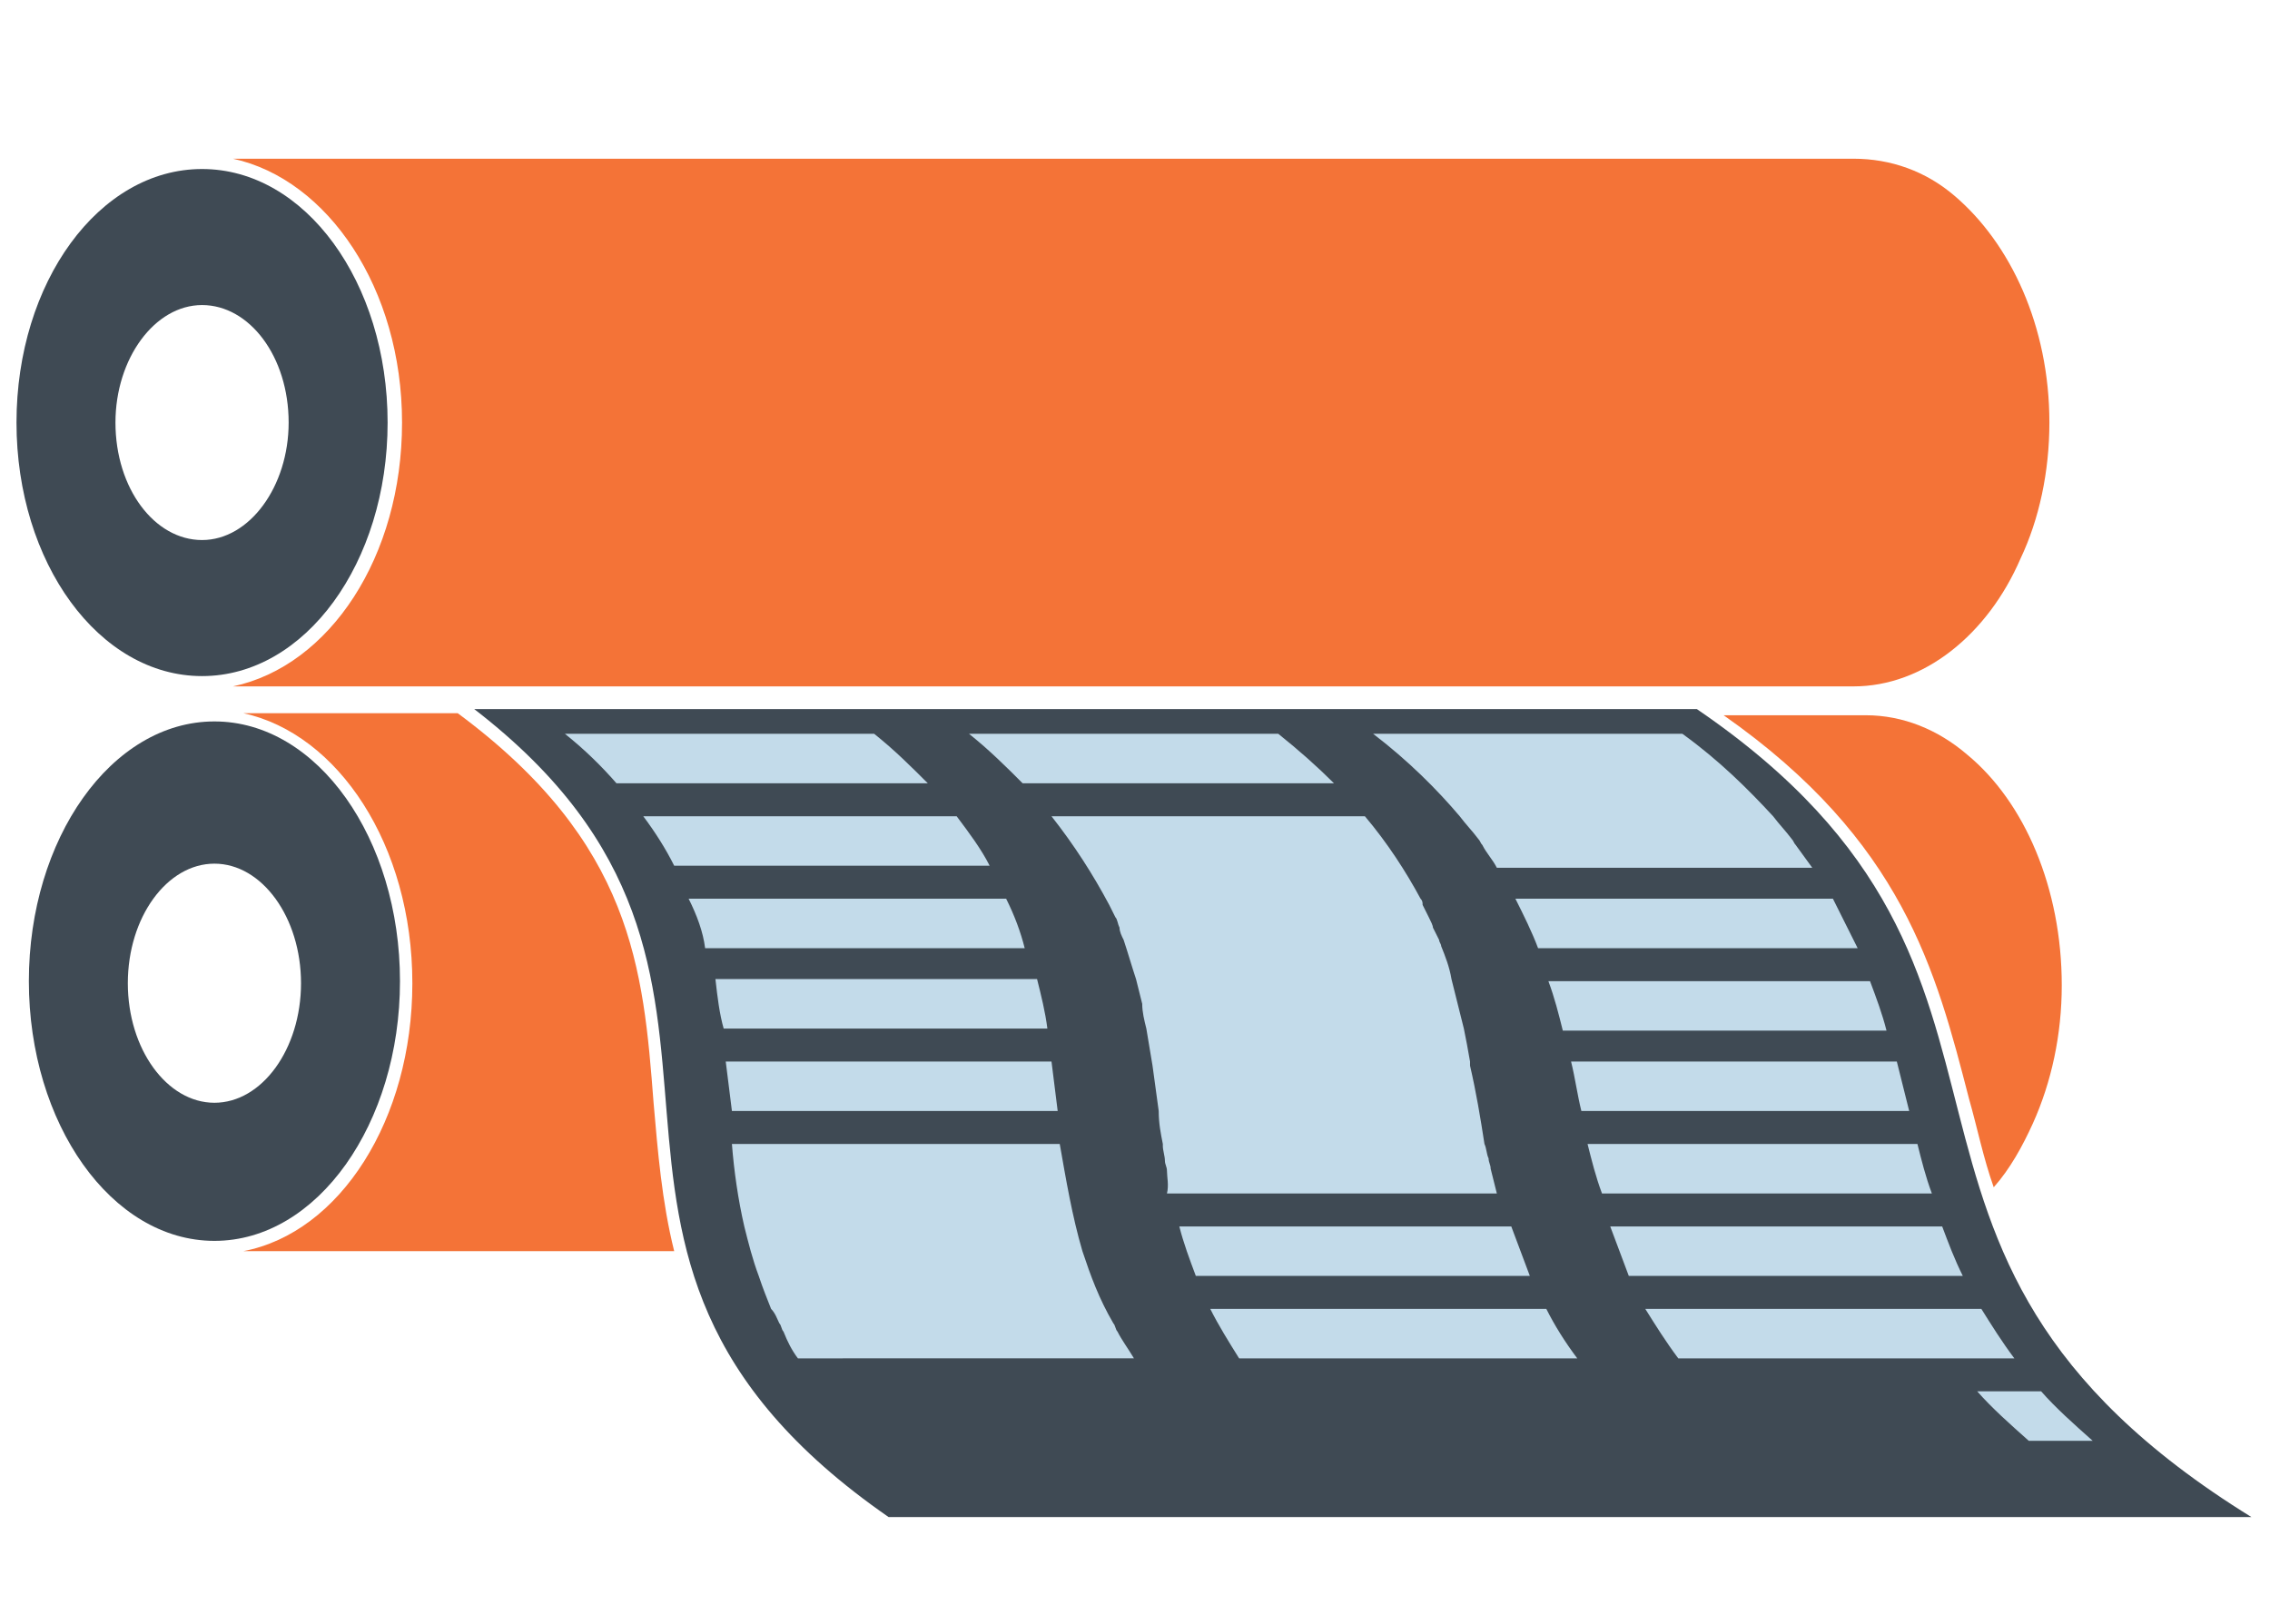
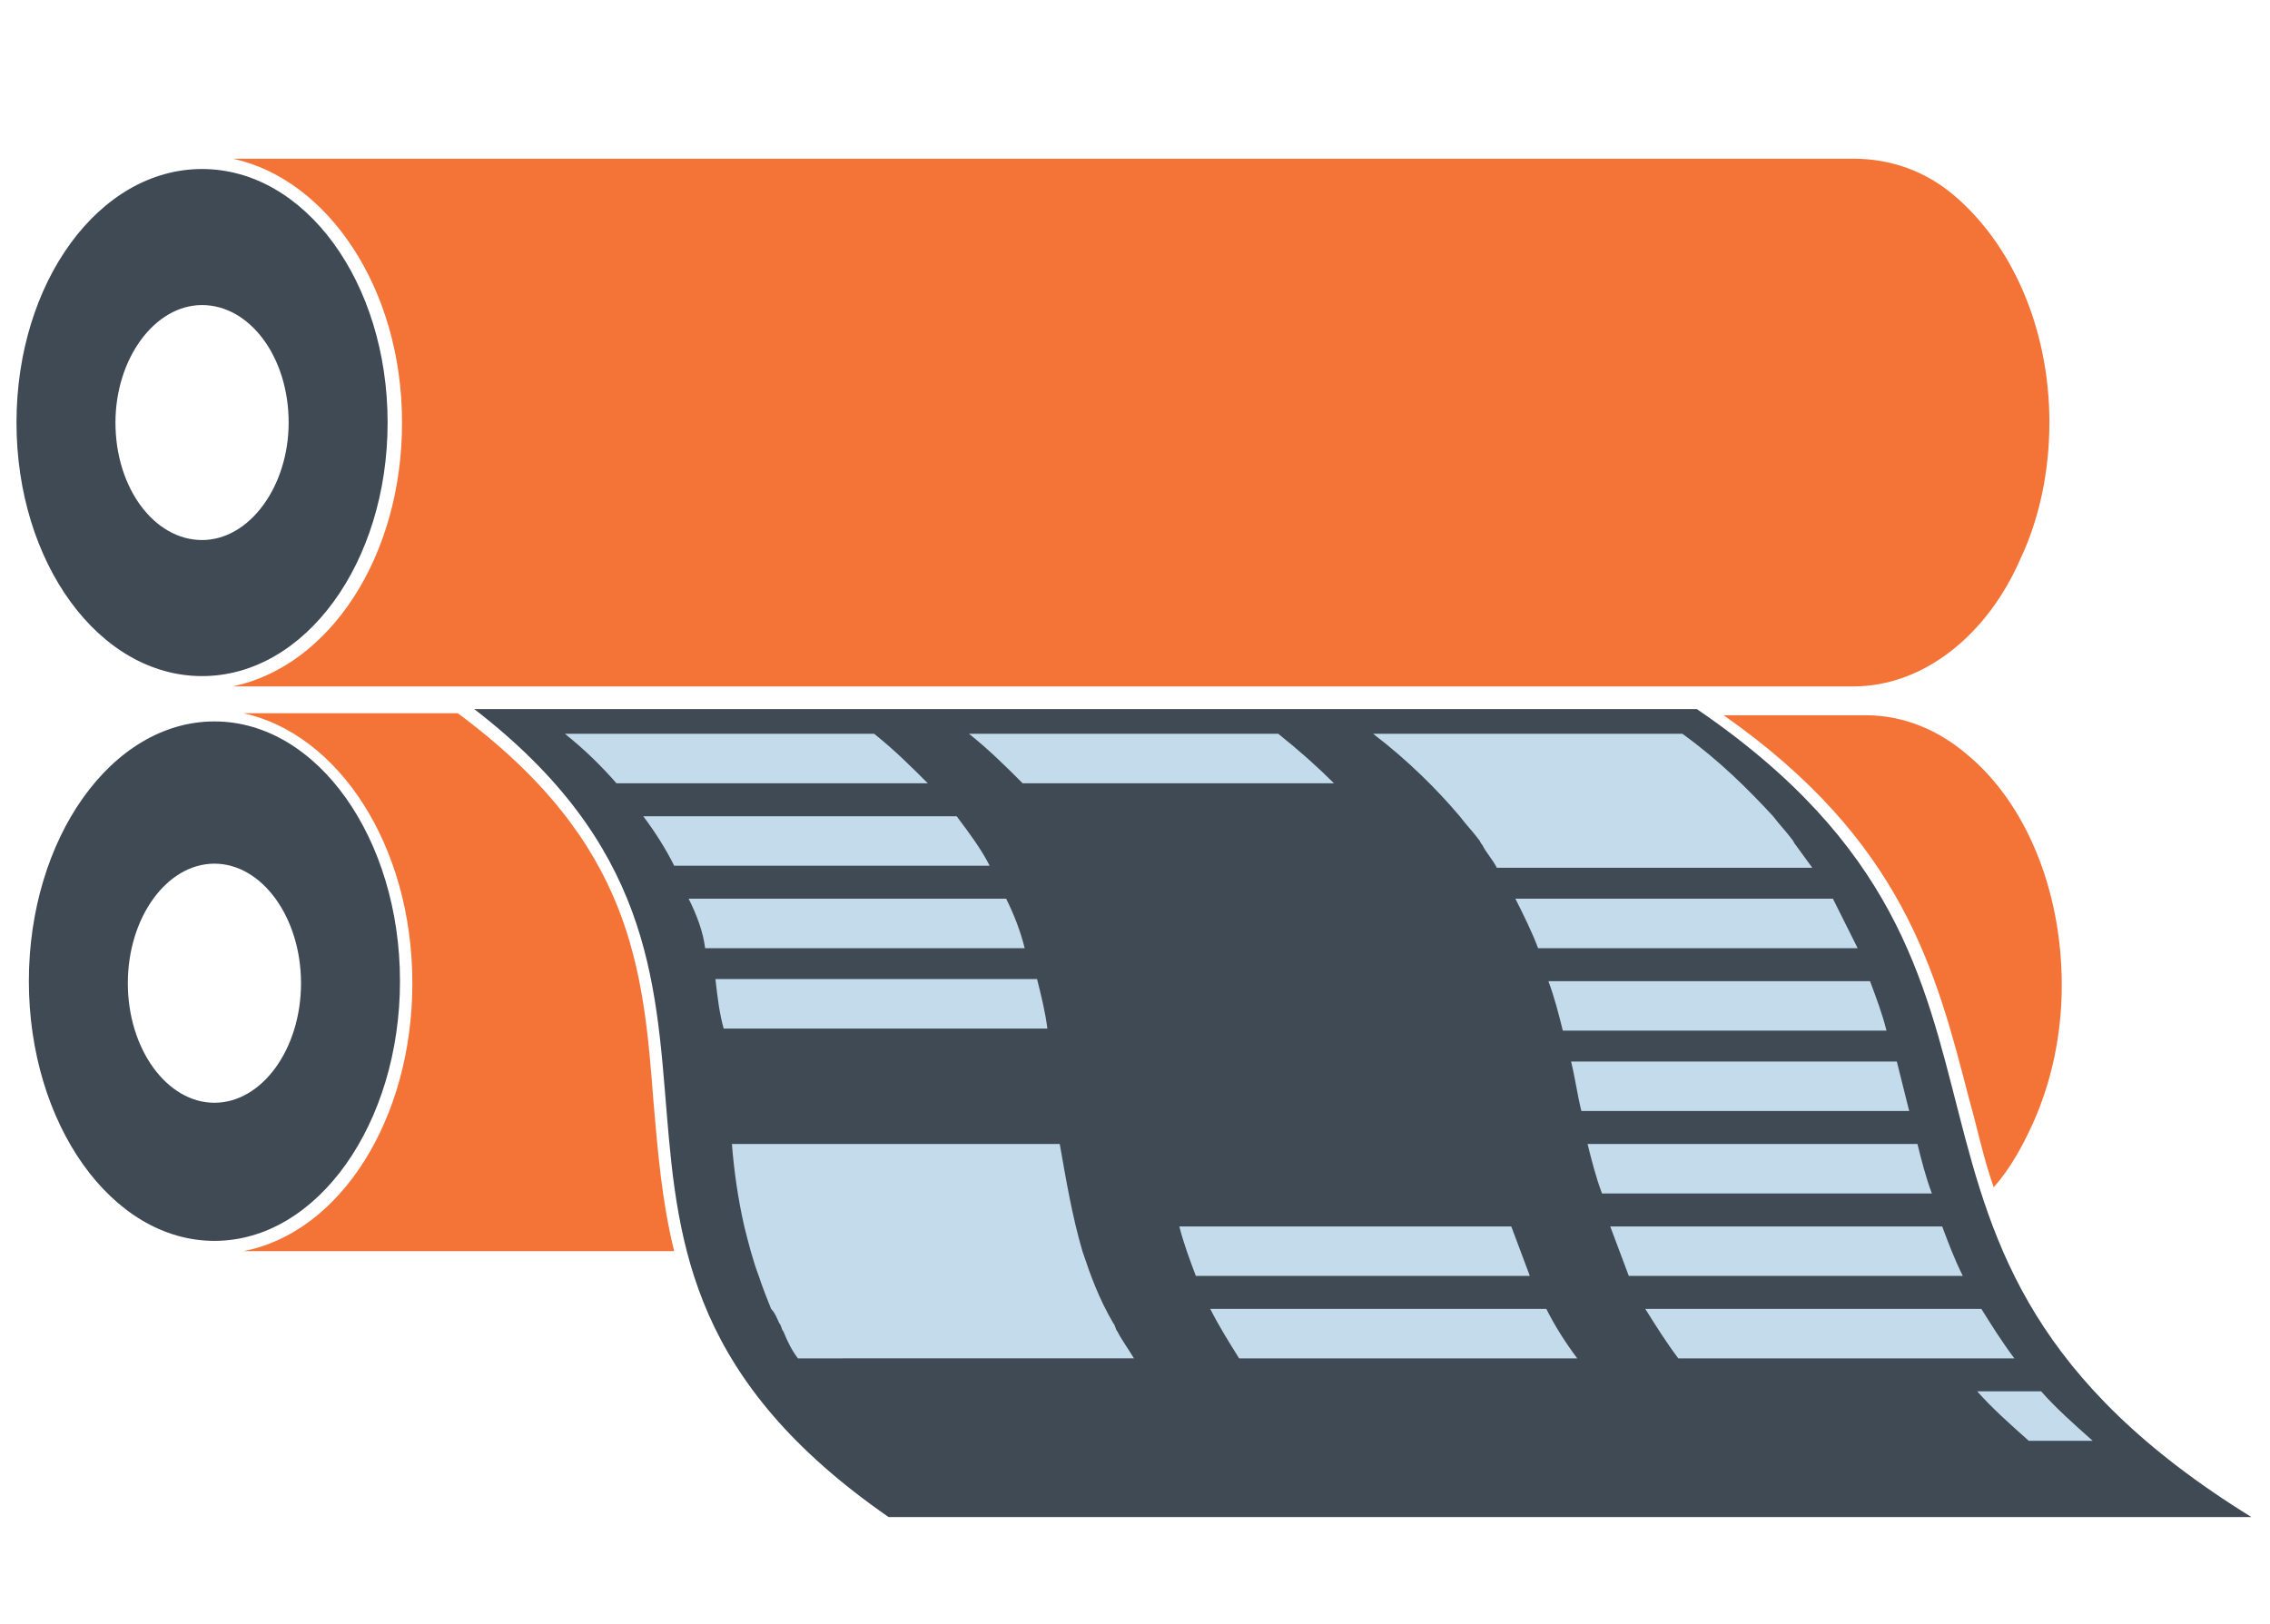
<svg xmlns="http://www.w3.org/2000/svg" version="1.1" id="Layer_1" x="0px" y="0px" viewBox="0 0 110.1 78.8" style="enable-background:new 0 0 110.1 78.8;" xml:space="preserve">
  <style type="text/css"> .st0{fill:#3F4A54;} .st1{fill:#F47337;} .st2{fill:#C3DBEA;} </style>
  <g>
    <g id="XMLID_61_">
      <g id="XMLID_72_">
        <path id="XMLID_191_" class="st0" d="M18.8,20.5c0-6.8-4-12.3-9-12.3c-5,0-9,5.5-9,12.3s4,12.3,9,12.3 C14.8,32.8,18.8,27.3,18.8,20.5z M9.8,26.2c-2.3,0-4.2-2.5-4.2-5.7c0-3.1,1.9-5.7,4.2-5.7c2.3,0,4.2,2.5,4.2,5.7 C14,23.6,12.1,26.2,9.8,26.2z" />
        <path id="XMLID_192_" class="st1" d="M94.8,9.5c-1.4-1.2-3.1-1.8-4.9-1.8H11.3c4.6,1,8.2,6.3,8.2,12.8c0,6.5-3.5,11.8-8.2,12.8 h78.6c3.4,0,6.5-2.5,8.1-6.2c0.9-1.9,1.4-4.2,1.4-6.6C99.4,15.8,97.5,11.8,94.8,9.5z" />
      </g>
      <path id="XMLID_189_" class="st0" d="M10.4,35c-5,0-9,5.7-9,12.6c0,6.9,4,12.6,9,12.6s9-5.7,9-12.6C19.4,40.7,15.4,35,10.4,35z M10.4,53.5c-2.3,0-4.2-2.6-4.2-5.8c0-3.2,1.9-5.8,4.2-5.8s4.2,2.6,4.2,5.8C14.6,50.9,12.7,53.5,10.4,53.5z" />
      <g id="XMLID_57_">
        <path id="XMLID_181_" class="st1" d="M95.5,53.3c0.4,1.4,0.7,2.9,1.2,4.3c0.8-0.9,1.4-2,1.9-3.1c0.9-2,1.4-4.3,1.4-6.7 c0-4.7-1.8-8.9-4.6-11.2c-1.4-1.2-3.1-1.9-4.9-1.9h-6.9C92.3,40.8,93.9,47.1,95.5,53.3z" />
        <path id="XMLID_185_" class="st1" d="M11.8,60.7h20.9c-0.6-2.4-0.8-4.9-1-7.2c-0.5-6.5-1-12.6-9.5-18.9H11.8 c4.6,1,8.2,6.4,8.2,13.1C20,54.3,16.5,59.8,11.8,60.7z" />
      </g>
      <path id="XMLID_256_" class="st0" d="M82.3,34.4H23c17,13.1,1.2,26.1,20.1,39.2h66.1C88,60.5,101.5,47.5,82.3,34.4z" />
    </g>
    <path id="XMLID_260_" class="st2" d="M27.4,35.6h15c1,0.8,1.8,1.6,2.6,2.4c-5,0-10.1,0-15.1,0C29.2,37.2,28.4,36.4,27.4,35.6z" />
    <path id="XMLID_261_" class="st2" d="M31.2,39.6c5.1,0,10.1,0,15.2,0c0.6,0.8,1.2,1.6,1.6,2.4c-5.1,0-10.2,0-15.3,0 C32.3,41.2,31.8,40.4,31.2,39.6z" />
    <path id="XMLID_262_" class="st2" d="M33.4,43.6c5.1,0,10.3,0,15.4,0c0.4,0.8,0.7,1.6,0.9,2.4c-5.2,0-10.3,0-15.5,0 C34.1,45.2,33.8,44.4,33.4,43.6z" />
    <path id="XMLID_263_" class="st2" d="M34.7,47.5c5.2,0,10.4,0,15.6,0c0.2,0.8,0.4,1.6,0.5,2.4H35.1C34.9,49.2,34.8,48.4,34.7,47.5z " />
-     <path id="XMLID_264_" class="st2" d="M35.2,51.5H51c0.1,0.8,0.2,1.6,0.3,2.4H35.5C35.4,53.1,35.3,52.3,35.2,51.5z" />
    <path id="XMLID_265_" class="st2" d="M38.7,65.9c-0.3-0.4-0.5-0.8-0.7-1.3c-0.1-0.1-0.1-0.3-0.2-0.4c-0.1-0.2-0.2-0.5-0.4-0.7h0 c-0.2-0.5-0.4-1-0.6-1.6h0c-0.3-0.8-0.5-1.6-0.7-2.4h0c-0.3-1.3-0.5-2.7-0.6-4h15.9c0.3,1.7,0.6,3.5,1.1,5.2c0,0,0,0,0,0 c0.4,1.2,0.8,2.3,1.5,3.5c0.1,0.1,0.1,0.3,0.2,0.4c0.2,0.4,0.5,0.8,0.8,1.3H38.7z" />
    <path id="XMLID_255_" class="st2" d="M91.5,50H75.8c-0.2-0.8-0.4-1.6-0.7-2.4c5.2,0,10.4,0,15.6,0C91,48.4,91.3,49.2,91.5,50z" />
    <path id="XMLID_257_" class="st2" d="M90.1,46c-5.2,0-10.3,0-15.5,0c-0.3-0.8-0.7-1.6-1.1-2.4c5.1,0,10.3,0,15.4,0 C89.3,44.4,89.7,45.2,90.1,46z" />
    <path id="XMLID_258_" class="st2" d="M81.6,35.6c1.8,1.3,3.2,2.7,4.4,4h0c0,0,0,0,0,0c0.3,0.4,0.6,0.7,0.9,1.1 c0.1,0.1,0.1,0.2,0.2,0.3c0.3,0.4,0.5,0.7,0.8,1.1c-5.1,0-10.2,0-15.3,0c-0.2-0.4-0.5-0.7-0.7-1.1c-0.1-0.1-0.1-0.2-0.2-0.3 c-0.3-0.4-0.6-0.7-0.9-1.1c-1.1-1.3-2.5-2.7-4.2-4H81.6z" />
    <path id="XMLID_259_" class="st2" d="M62,35.6c1,0.8,1.9,1.6,2.7,2.4c-5,0-10.1,0-15.1,0c-0.8-0.8-1.6-1.6-2.6-2.4H62z" />
-     <path id="XMLID_266_" class="st2" d="M56.6,56.8c0-0.2-0.1-0.3-0.1-0.5c0-0.2-0.1-0.5-0.1-0.7c0,0,0,0,0-0.1h0 c-0.1-0.5-0.2-1-0.2-1.6h0c-0.1-0.7-0.2-1.5-0.3-2.2c-0.1-0.6-0.2-1.2-0.3-1.8c-0.1-0.4-0.2-0.8-0.2-1.2c0,0,0,0,0,0 c-0.1-0.4-0.2-0.8-0.3-1.2c-0.2-0.6-0.4-1.3-0.6-1.9c-0.1-0.2-0.2-0.4-0.2-0.6c-0.1-0.2-0.1-0.4-0.2-0.5c-0.1-0.2-0.2-0.4-0.3-0.6 C53,42.4,52.1,41,51,39.6c5.1,0,10.1,0,15.2,0c1.1,1.3,2,2.7,2.7,4h0c0.1,0.1,0.1,0.2,0.1,0.3c0.1,0.2,0.2,0.4,0.3,0.6 c0.1,0.2,0.2,0.4,0.2,0.5c0.1,0.2,0.2,0.4,0.3,0.6c0,0.1,0.1,0.2,0.1,0.3h0c0.2,0.5,0.4,1,0.5,1.6h0c0,0,0,0,0,0 c0.2,0.8,0.4,1.6,0.6,2.4c0,0,0,0,0,0h0c0.1,0.5,0.2,1,0.3,1.6h0c0,0.1,0,0.2,0,0.2c0.3,1.3,0.5,2.5,0.7,3.8 c0.1,0.2,0.1,0.5,0.2,0.7c0,0.2,0.1,0.3,0.1,0.5c0.1,0.4,0.2,0.8,0.3,1.2h-16C56.7,57.5,56.6,57.1,56.6,56.8z" />
    <path id="XMLID_267_" class="st2" d="M57.2,59.5h16.1c0.3,0.8,0.6,1.6,0.9,2.4c-5.4,0-10.8,0-16.2,0C57.7,61.1,57.4,60.3,57.2,59.5 z" />
    <path id="XMLID_268_" class="st2" d="M60.1,65.9c-0.5-0.8-1-1.6-1.4-2.4h16.3c0.4,0.8,0.9,1.6,1.5,2.4H60.1z" />
    <path id="XMLID_269_" class="st2" d="M76.2,51.5h15.8c0.2,0.8,0.4,1.6,0.6,2.4H76.7C76.5,53.1,76.4,52.3,76.2,51.5z" />
    <path id="XMLID_270_" class="st2" d="M77,55.5H93c0.2,0.8,0.4,1.6,0.7,2.4h-16C77.4,57.1,77.2,56.3,77,55.5z" />
    <path id="XMLID_271_" class="st2" d="M78.1,59.5h16.1c0.3,0.8,0.6,1.6,1,2.4c-5.4,0-10.8,0-16.2,0C78.7,61.1,78.4,60.3,78.1,59.5z" />
    <path id="XMLID_272_" class="st2" d="M79.8,63.5h16.3c0.5,0.8,1,1.6,1.6,2.4H81.4C80.8,65.1,80.3,64.3,79.8,63.5z" />
    <path id="XMLID_273_" class="st2" d="M98.4,69.9c-0.9-0.8-1.8-1.6-2.5-2.4h3.1c0.7,0.8,1.6,1.6,2.5,2.4H98.4z" />
  </g>
</svg>